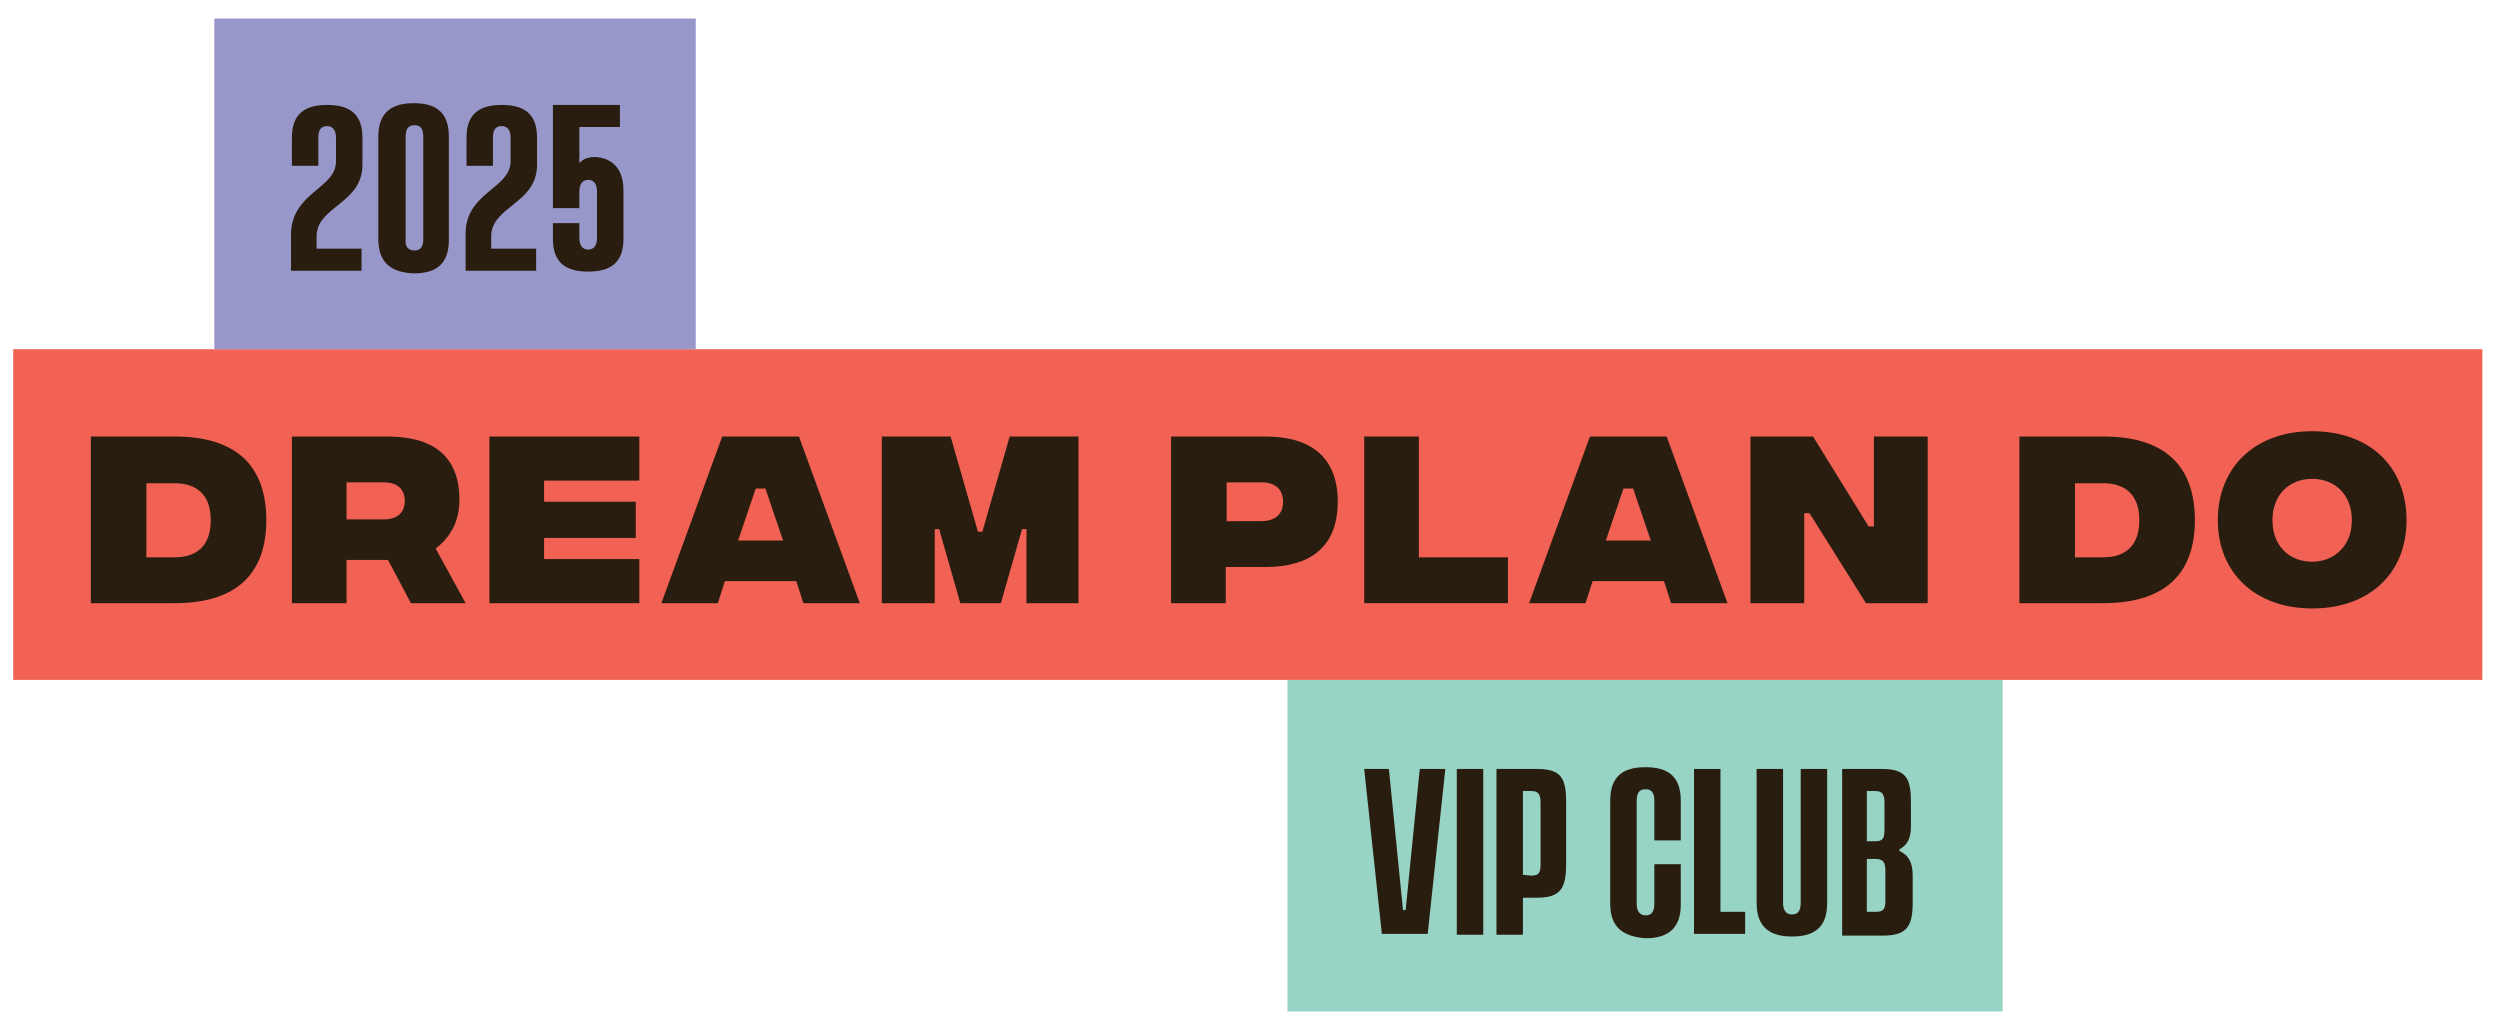
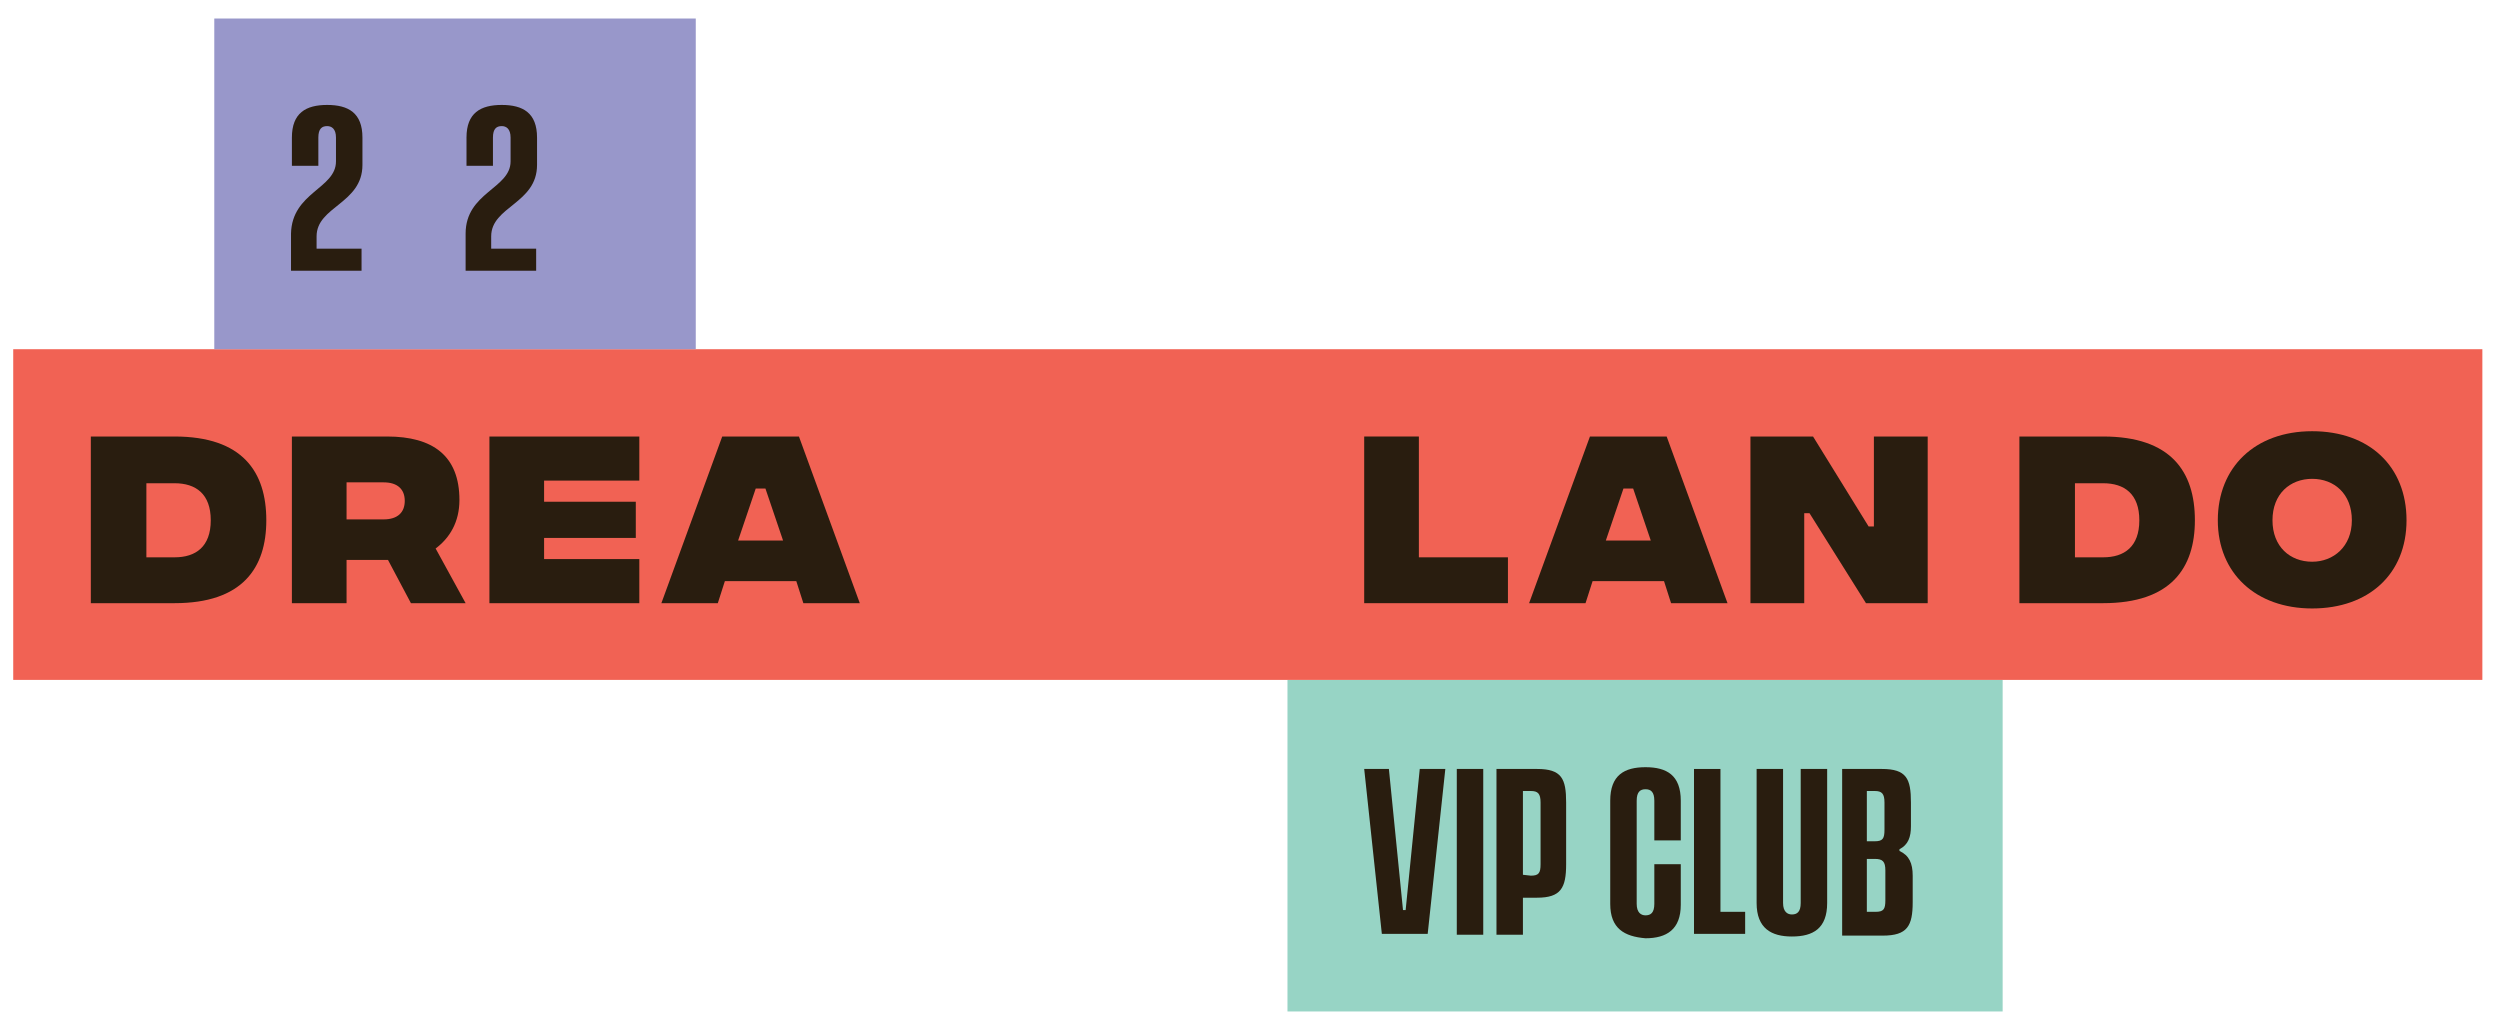
<svg xmlns="http://www.w3.org/2000/svg" version="1.1" id="Layer_1" x="0px" y="0px" viewBox="0 0 283.5 116.2" style="enable-background:new 0 0 283.5 116.2;" xml:space="preserve">
  <style type="text/css"> .st0{fill:#97D4C5;} .st1{enable-background:new ;} .st2{fill:#291D0F;} .st3{fill:#F16254;} .st4{fill:#9897CA;} </style>
  <g>
    <g>
      <polyline class="st0" points="227.1,114.7 227.1,77.1 146,77.1 146,114.7 " />
      <g class="st1">
        <path class="st2" d="M157.5,87.2l1.6,16h0.3l1.6-16h2.9l-2,18.7h-5.2l-2-18.7H157.5z" />
        <path class="st2" d="M165.2,87.2h3V106h-3V87.2z" />
        <path class="st2" d="M169.7,87.2h4.6c2.8,0,3.3,1.1,3.3,3.8v7c0,2.7-0.6,3.8-3.3,3.8h-1.6v4.2h-3V87.2z M173.6,99.3 c0.9,0,1.1-0.3,1.1-1.3v-7c0-1-0.3-1.3-1.1-1.3h-0.9v9.5L173.6,99.3L173.6,99.3z" />
        <path class="st2" d="M182.6,102.5V90.8c0-2.9,1.6-3.8,4-3.8c2.4,0,4,0.9,4,3.8v4.5h-3v-4.5c0-1-0.4-1.3-1-1.3c-0.6,0-1,0.3-1,1.3 v11.7c0,1,0.5,1.3,1,1.3c0.6,0,1-0.3,1-1.3v-4.5h3v4.6c0,2.8-1.6,3.8-4,3.8C184.2,106.2,182.6,105.3,182.6,102.5z" />
        <path class="st2" d="M192.1,87.2h3v16.2h2.8v2.5h-5.8V87.2z" />
        <path class="st2" d="M199.2,102.4V87.2h3v15.2c0,1,0.5,1.3,1,1.3c0.6,0,1-0.3,1-1.3V87.2h3v15.2c0,2.9-1.6,3.8-4,3.8 C200.9,106.2,199.2,105.3,199.2,102.4z" />
        <path class="st2" d="M208.8,87.2h4.6c2.8,0,3.3,1.1,3.3,3.8v2.7c0,1.2-0.3,2.1-1.3,2.6v0.2c1.1,0.5,1.5,1.4,1.5,2.8v3 c0,2.7-0.6,3.8-3.4,3.8h-4.6V87.2z M212.6,95.4c0.9,0,1.1-0.3,1.1-1.3V91c0-1-0.3-1.3-1.1-1.3h-0.9v5.7H212.6z M212.7,103.4 c0.9,0,1.1-0.3,1.1-1.3v-3.4c0-1-0.3-1.3-1.2-1.3h-0.9v6L212.7,103.4L212.7,103.4z" />
      </g>
    </g>
    <rect x="1.5" y="39.6" class="st3" width="280" height="37.5" />
    <g>
      <path class="st2" d="M30.2,59c0,5.4-2.7,9.4-10.4,9.4h-9.5V49.5h9.5C27.5,49.5,30.2,53.5,30.2,59z M23.9,59c0-3-1.7-4.2-4.1-4.2 h-3.2v8.4h3.2C22.2,63.2,23.9,62,23.9,59z" />
      <path class="st2" d="M46.6,68.4L44,63.5h-4.7v4.9h-6.2V49.5h10.8c5.2,0,8.2,2.2,8.2,7.2c0,2.5-1.1,4.3-2.7,5.5l3.4,6.2L46.6,68.4 L46.6,68.4L46.6,68.4z M39.3,58.9h4.2c1.6,0,2.4-0.8,2.4-2.1c0-1.3-0.8-2.1-2.4-2.1h-4.2V58.9z" />
      <path class="st2" d="M55.5,49.5h17v5H61.7v2.4h10.4V61H61.7v2.4h10.8v5h-17L55.5,49.5L55.5,49.5z" />
      <path class="st2" d="M90.3,65.9h-8.1l-0.8,2.5H75l6.9-18.9h8.7l6.9,18.9h-6.4L90.3,65.9z M88.8,61.3l-2-5.9h-1.1l-2,5.9H88.8z" />
-       <path class="st2" d="M100,49.5h7.8l3.1,10.8h0.5l3.1-10.8h7.8v18.9h-5.9V60h-0.5l-2.4,8.4h-4.6l-2.4-8.4h-0.5v8.4H100L100,49.5 L100,49.5z" />
-       <path class="st2" d="M132.8,49.5h10.7c5.1,0,8.2,2.3,8.2,7.4s-3.1,7.4-8.2,7.4h-4.5v4.1h-6.2V49.5z M143,59.1 c1.5,0,2.5-0.7,2.5-2.2s-1-2.2-2.4-2.2h-4v4.4H143z" />
      <path class="st2" d="M154.7,49.5h6.2v13.7h10.1v5.2h-16.3V49.5z" />
      <path class="st2" d="M188.7,65.9h-8.1l-0.8,2.5h-6.4l6.9-18.9h8.7l6.9,18.9h-6.4L188.7,65.9z M187.2,61.3l-2-5.9h-1.1l-2,5.9 H187.2z" />
      <path class="st2" d="M198.5,49.5h7.1l6.3,10.2h0.6V49.5h6.1v18.9h-7l-6.4-10.2h-0.6v10.2h-6.1V49.5z" />
      <path class="st2" d="M248.9,59c0,5.4-2.7,9.4-10.4,9.4H229V49.5h9.5C246.2,49.5,248.9,53.5,248.9,59z M242.6,59 c0-3-1.7-4.2-4.1-4.2h-3.2v8.4h3.2C240.9,63.2,242.6,62,242.6,59z" />
      <path class="st2" d="M251.5,59c0-6,4.2-10.1,10.7-10.1s10.7,4,10.7,10.1S268.6,69,262.2,69S251.5,65,251.5,59z M266.7,59 c0-3-2-4.7-4.5-4.7c-2.5,0-4.5,1.7-4.5,4.7s2,4.7,4.5,4.7C264.6,63.7,266.7,62,266.7,59z" />
    </g>
    <rect x="24.3" y="2.1" class="st4" width="54.6" height="37.5" />
    <g>
      <path class="st2" d="M38.1,18.3v-2.7c0-1-0.5-1.3-1-1.3c-0.6,0-1,0.3-1,1.3v3.2h-3v-3.2c0-2.8,1.6-3.7,4-3.7c2.4,0,4,0.9,4,3.7 v3.1c0,4.4-5.2,4.7-5.2,8.1v1.4H41v2.5h-8v-4.2C33.1,21.8,38.1,21.4,38.1,18.3z" />
-       <path class="st2" d="M42.9,27.1V15.5c0-2.9,1.7-3.8,4-3.8c2.4,0,4,0.9,4,3.8v11.7c0,2.9-1.6,3.8-4,3.8 C44.6,30.9,42.9,30,42.9,27.1z M47,28.4c0.6,0,1-0.3,1-1.3V15.5c0-1-0.4-1.3-1-1.3c-0.6,0-1,0.3-1,1.3v11.6 C45.9,28.1,46.4,28.4,47,28.4z" />
      <path class="st2" d="M57.9,18.3v-2.7c0-1-0.5-1.3-1-1.3c-0.6,0-1,0.3-1,1.3v3.2h-3v-3.2c0-2.8,1.6-3.7,4-3.7c2.4,0,4,0.9,4,3.7 v3.1c0,4.4-5.2,4.7-5.2,8.1v1.4h5.1v2.5h-8v-4.2C52.8,21.8,57.9,21.4,57.9,18.3z" />
-       <path class="st2" d="M70.7,21.6v5.5c0,2.8-1.6,3.7-4,3.7c-2.4,0-4-0.9-4-3.7v-1.8h3V27c0,1,0.5,1.3,1,1.3c0.5,0,1-0.3,1-1.3v-5.3 c0-1-0.5-1.3-1-1.3s-1,0.3-1,1.3v1.9h-3V11.9h7.6v2.5h-4.6v4.1c0.4-0.5,1.1-0.7,1.8-0.7C69.1,17.9,70.7,18.8,70.7,21.6z" />
    </g>
  </g>
</svg>